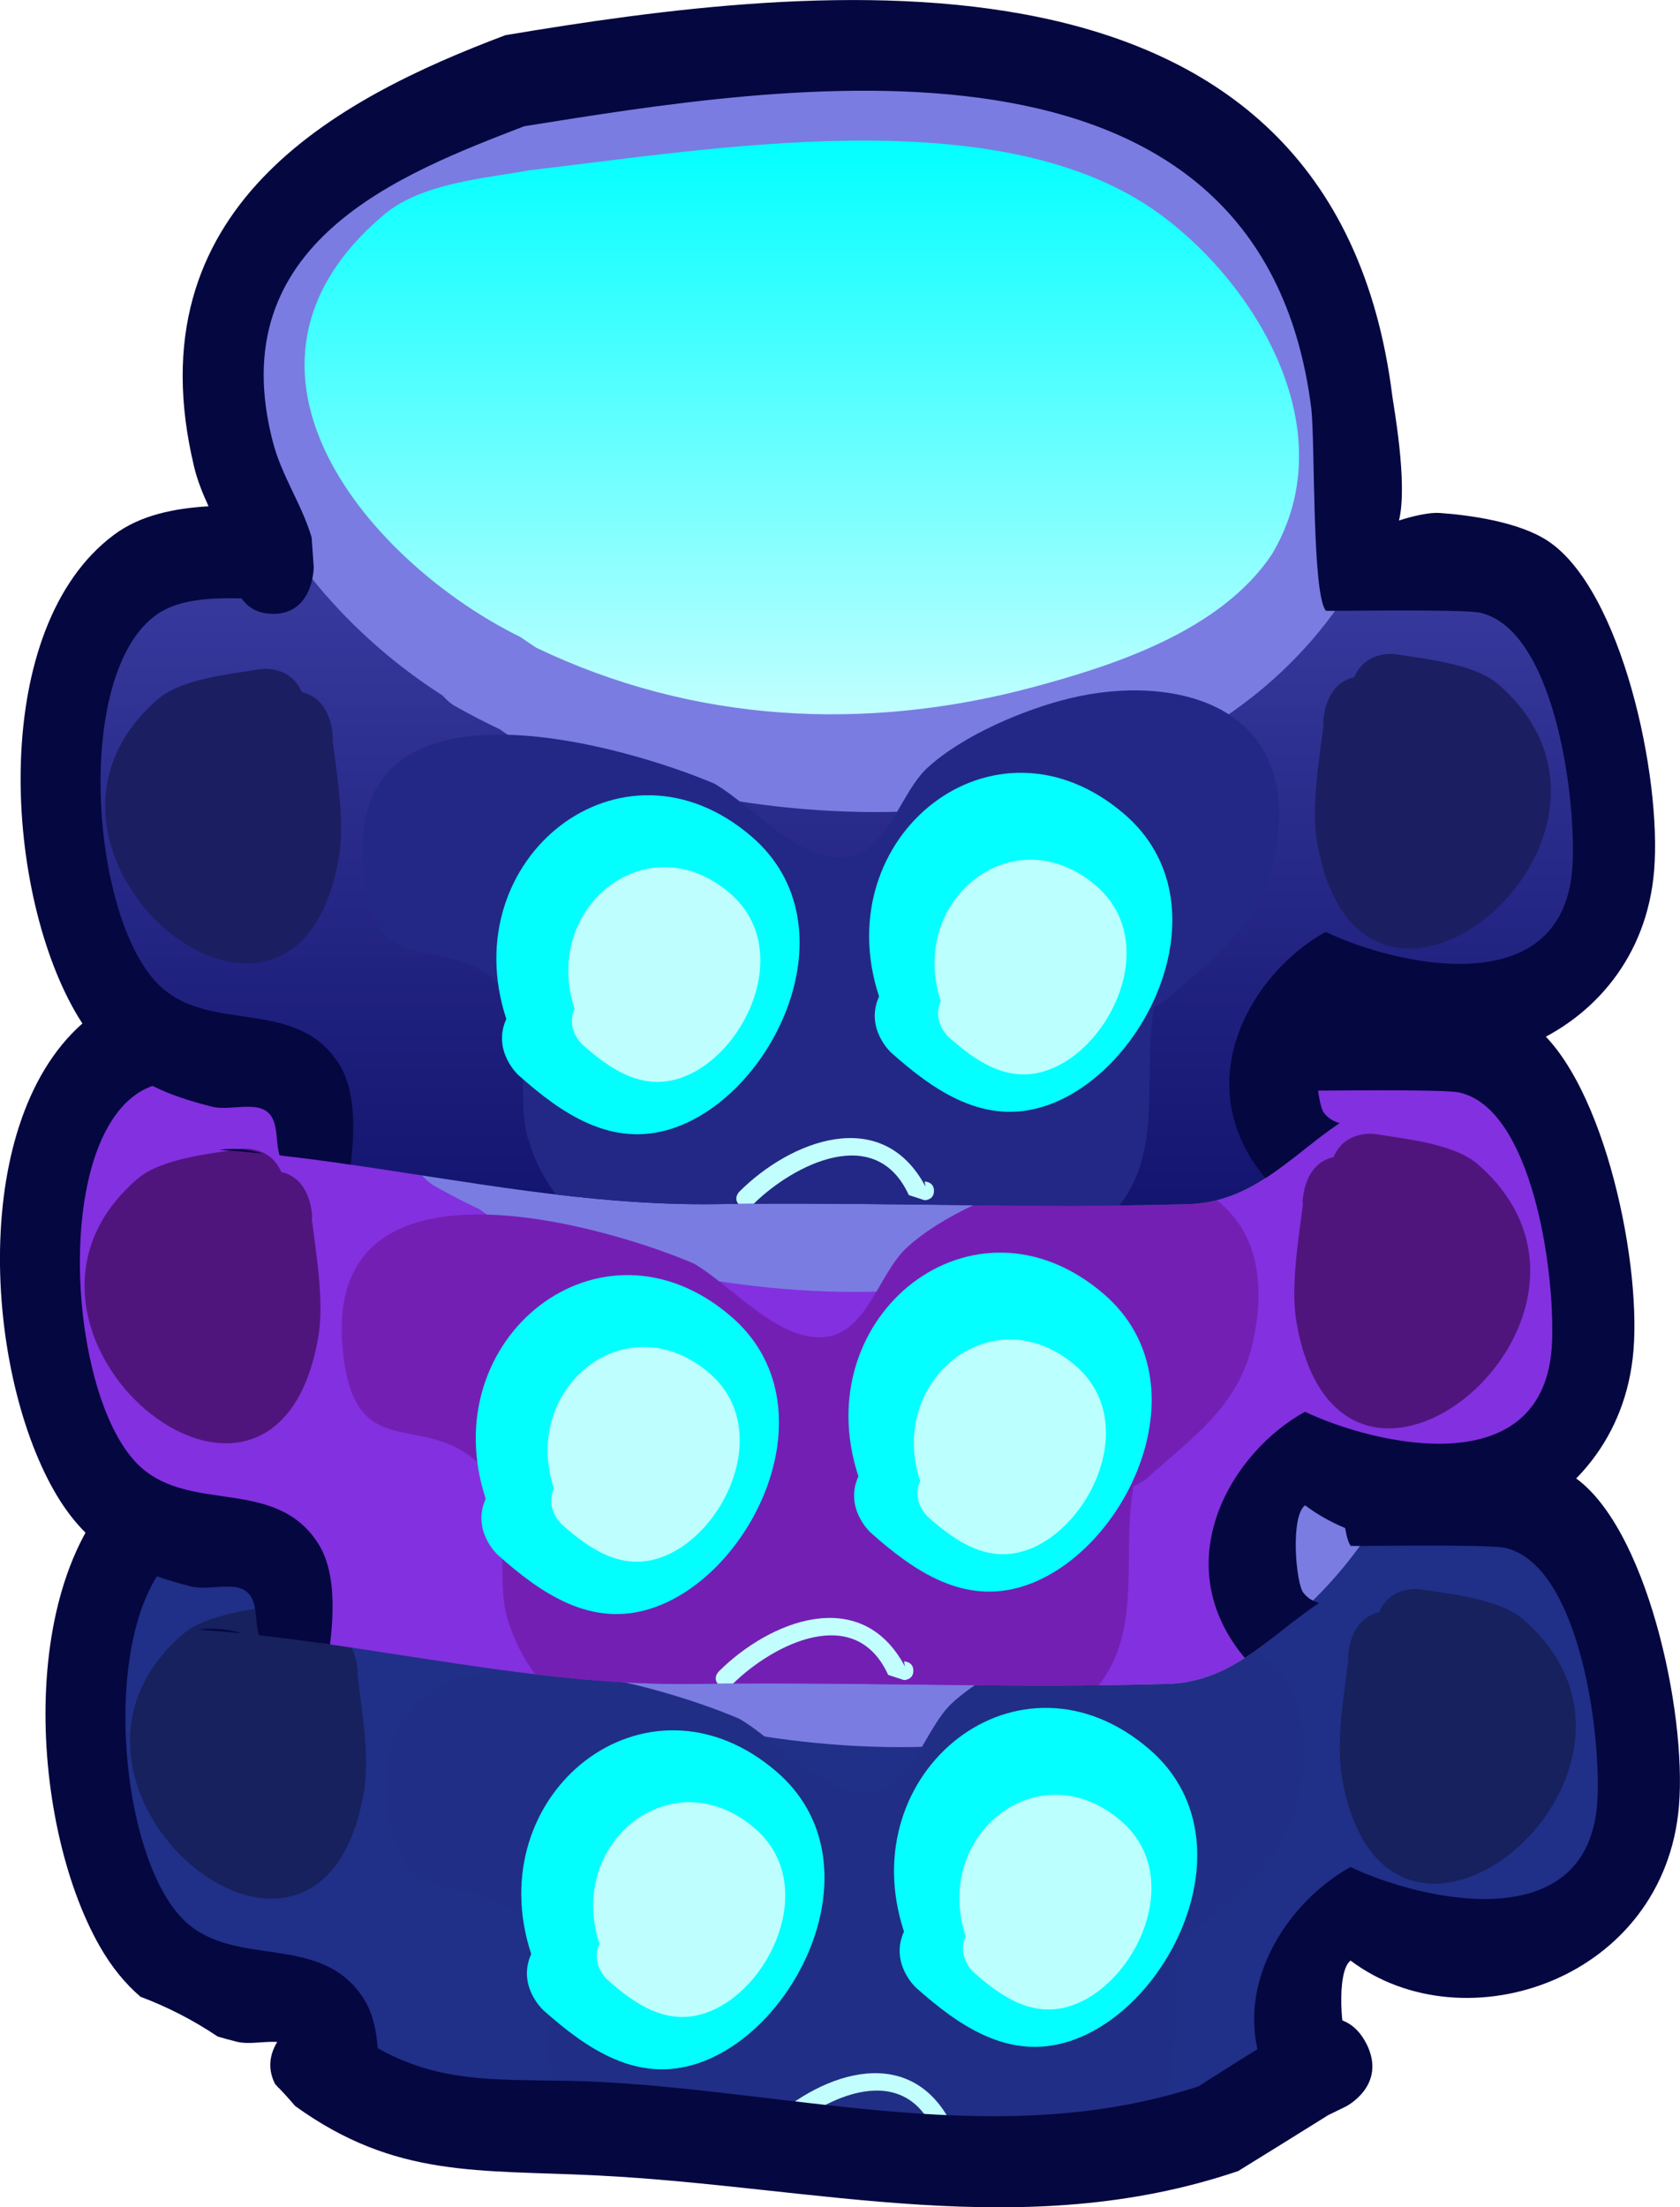
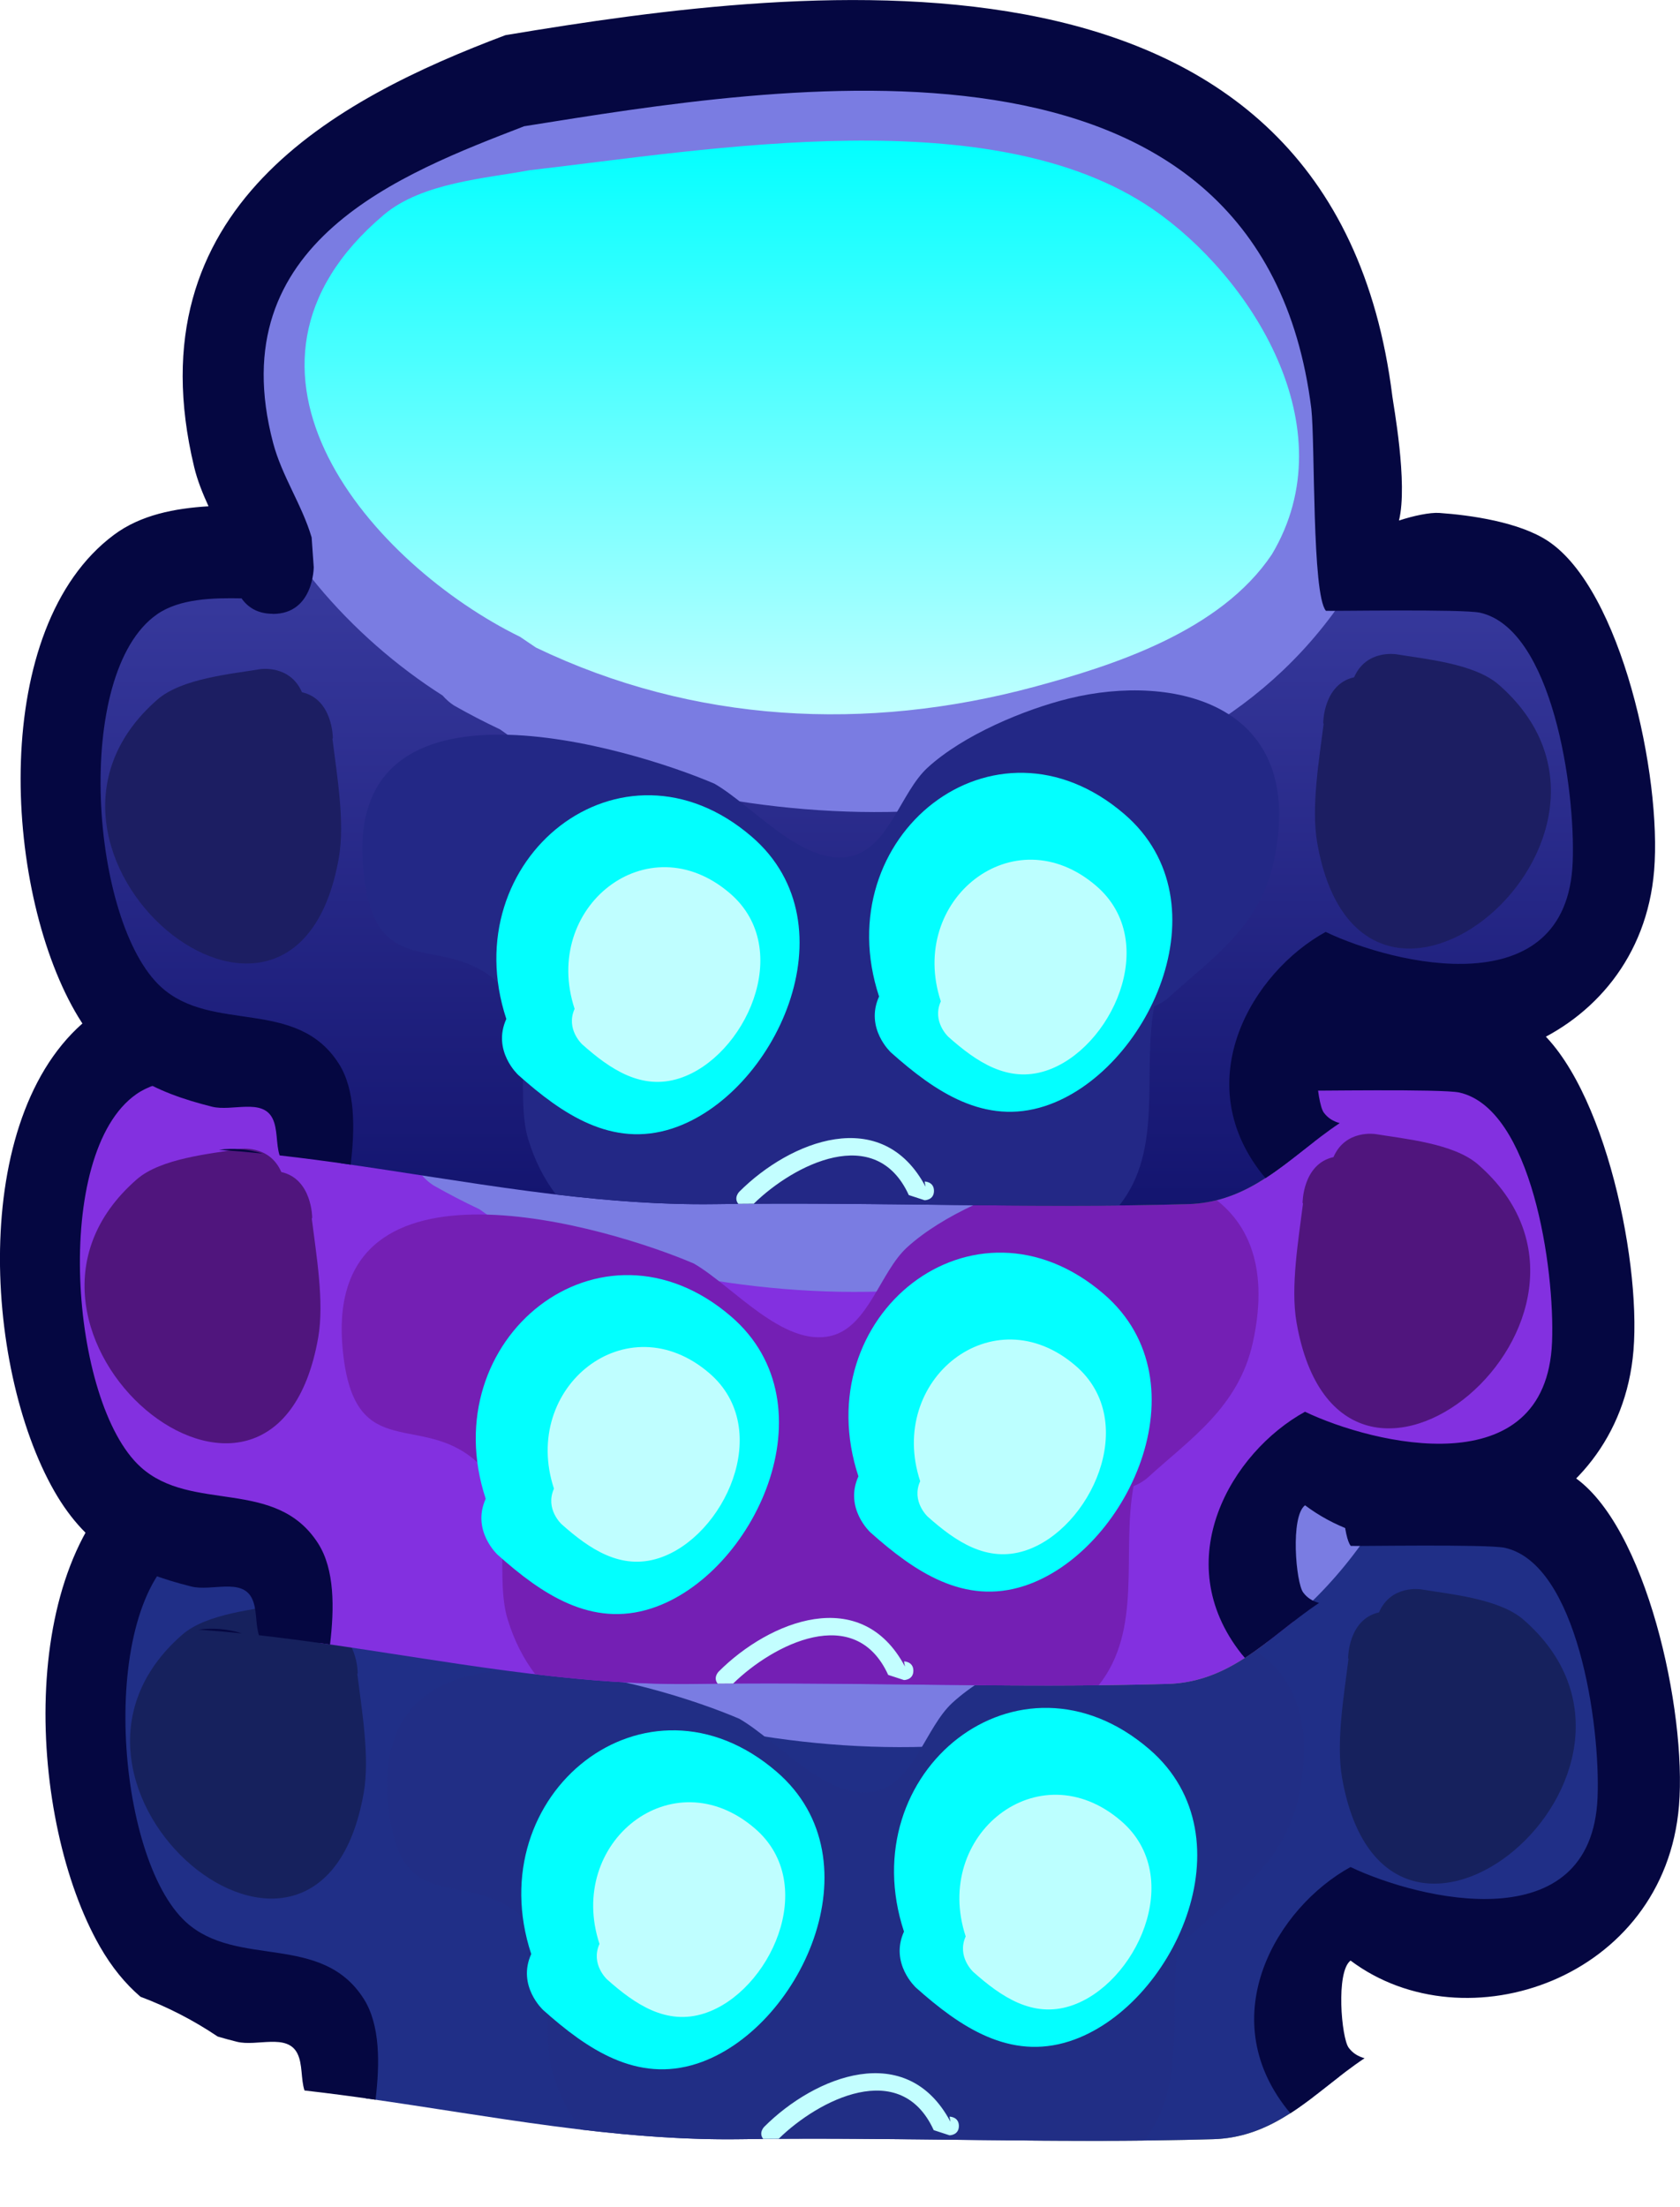
<svg xmlns="http://www.w3.org/2000/svg" version="1.1" width="44.917" height="58.993" viewBox="0,0,44.917,58.993">
  <defs>
    <linearGradient x1="238.638" y1="166.253" x2="238.638" y2="181.586" gradientUnits="userSpaceOnUse" id="color-1">
      <stop offset="0" stop-color="#02ffff" />
      <stop offset="1" stop-color="#c1ffff" />
    </linearGradient>
    <linearGradient x1="240.052" y1="164.084" x2="240.052" y2="183.436" gradientUnits="userSpaceOnUse" id="color-2">
      <stop offset="0" stop-color="#3a3ca0" />
      <stop offset="1" stop-color="#10116b" />
    </linearGradient>
    <linearGradient x1="239.19" y1="153.43" x2="239.19" y2="168.763" gradientUnits="userSpaceOnUse" id="color-3">
      <stop offset="0" stop-color="#02ffff" />
      <stop offset="1" stop-color="#c1ffff" />
    </linearGradient>
  </defs>
  <g transform="translate(-217.752,-149.671)">
    <g data-paper-data="{&quot;isPaintingLayer&quot;:true}" fill-rule="nonzero" stroke="none" stroke-width="0.5" stroke-linecap="butt" stroke-linejoin="miter" stroke-miterlimit="10" stroke-dasharray="" stroke-dashoffset="0" style="mix-blend-mode: normal">
      <path d="M249.592,206.152c0.977,-0.118 2.162,-0.466 3.279,-0.443c-0.774,0.591 -1.584,1.104 -2.684,1.135c-1.871,0.054 -3.742,0.047 -5.613,0.029c1.678,-0.222 3.35,-0.52 5.018,-0.721z" fill="#758965" />
      <path d="M228.607,189.904c3.286,-0.006 6.803,-0.651 10.061,0.003c4.771,-0.013 9.57,0.452 14.34,0.798c2.178,0.158 3.851,-1.539 6.135,-0.31c2.507,1.349 1.871,5.112 1.375,7.908c-0.711,2.721 -1.961,3.465 -3.968,3.088c-0.769,-0.145 -2.595,-0.814 -3.255,0.244c-0.134,0.214 0.107,0.55 0.141,0.83c0.104,0.84 0.135,1.784 0.114,2.713c-1.004,0.778 -1.941,1.625 -3.363,1.666c-4.206,0.121 -8.416,-0.062 -12.623,0c-3.383,0.05 -6.709,-0.624 -10.034,-1.092c0.12,-0.934 0.184,-1.824 -0.017,-2.496c-2.122,0.544 -5.711,-0.676 -6.657,-3.806c-0.771,-2.549 -0.477,-8.149 1.415,-9.614c1.646,-1.275 4.029,-0.629 5.773,-0.322c0,0 0.332,0.058 0.564,0.39z" fill="#202f87" />
      <path d="M232.783,191.94c4.216,2.026 8.779,2.247 13.235,1.05c2.139,-0.575 4.987,-1.468 6.362,-3.521c2.037,-3.409 -0.583,-7.413 -3.184,-9.195c-4.279,-2.932 -11.744,-1.586 -16.596,-1.028c-1.141,0.217 -2.857,0.316 -3.876,1.175c-4.921,4.148 -0.272,9.322 3.638,11.237zM230.254,193.253c-4.912,-3.123 -8.771,-9.942 -2.808,-14.861c1.387,-1.144 3.253,-1.317 4.866,-1.625c4.865,-0.554 12.361,-1.863 16.884,0.516c4.389,2.309 7.907,8.492 4.948,13.661c-4.599,6.399 -14.432,6.422 -21.189,3.721c-0.384,0.038 -0.712,-0.187 -0.712,-0.187l-0.457,-0.322c-0.423,-0.2 -0.83,-0.411 -1.218,-0.632c0,0 -0.158,-0.09 -0.315,-0.271z" fill="#7a7ce2" />
      <path d="M232.541,205.116c-0.398,-1.306 0.319,-3.337 -0.978,-4.337c-1.495,-1.152 -3.17,0.138 -3.437,-2.937c-0.481,-5.534 7.207,-3.175 9.394,-2.234c1.042,0.601 2.402,2.255 3.683,1.929c0.983,-0.25 1.302,-1.705 2.012,-2.356c0.96,-0.88 2.598,-1.559 3.781,-1.85c2.801,-0.691 6.406,0.133 5.47,4.385c-0.382,1.737 -1.683,2.582 -2.811,3.614c0,0 -0.152,0.139 -0.379,0.227c-0.327,1.802 0.256,3.828 -0.933,5.322c-3.592,0.037 -7.186,-0.088 -10.779,-0.035c-1.437,0.021 -2.863,-0.088 -4.283,-0.257c-0.312,-0.41 -0.564,-0.896 -0.739,-1.471z" fill="#212e85" />
      <path d="M241.921,201.295c-1.41,-4.279 3.075,-7.871 6.56,-4.873c2.755,2.37 0.607,6.917 -2.13,7.803c-1.604,0.519 -2.93,-0.38 -4.11,-1.432c0,0 -0.706,-0.646 -0.32,-1.498z" fill="#03ffff" />
      <path d="M231.955,201.895c-1.41,-4.279 3.075,-7.871 6.56,-4.873c2.755,2.37 0.607,6.917 -2.13,7.803c-1.604,0.519 -2.93,-0.38 -4.11,-1.432c0,0 -0.706,-0.646 -0.32,-1.498z" fill="#02fffe" />
      <path d="M243.571,201.425c-0.893,-2.71 1.948,-4.985 4.155,-3.086c1.745,1.501 0.384,4.381 -1.349,4.942c-1.016,0.329 -1.855,-0.241 -2.603,-0.907c0,0 -0.447,-0.409 -0.203,-0.949z" fill="#bcffff" />
      <path d="M233.78,201.625c-0.893,-2.71 1.948,-4.985 4.155,-3.086c1.745,1.501 0.384,4.381 -1.349,4.942c-1.016,0.329 -1.855,-0.241 -2.603,-0.907c0,0 -0.447,-0.409 -0.203,-0.949z" fill="#bffeff" />
      <path d="M226.49,193.163c0.826,0.185 0.826,1.222 0.826,1.222l-0.011,0.023c0.116,0.945 0.339,2.224 0.172,3.177c-1.182,6.75 -9.491,-0.183 -4.851,-4.226c0.649,-0.566 1.974,-0.683 2.743,-0.812c0,0 0.797,-0.13 1.121,0.615z" fill="#16215d" />
      <path d="M255.742,192.148c0.769,0.129 2.094,0.247 2.743,0.812c4.64,4.043 -3.669,10.976 -4.851,4.226c-0.167,-0.953 0.055,-2.232 0.172,-3.177l-0.011,-0.023c0,0 0,-1.037 0.826,-1.222c0.324,-0.746 1.121,-0.615 1.121,-0.615z" data-paper-data="{&quot;index&quot;:null}" fill="#16215d" />
      <path d="M225.713,191.067c-0.42,0 -0.679,-0.185 -0.838,-0.413c-0.769,-0.015 -1.655,0.006 -2.259,0.426c-2.264,1.577 -1.781,8.249 0.112,9.965c1.368,1.239 3.612,0.271 4.745,2.041c0.448,0.699 0.435,1.737 0.32,2.703c-0.633,-0.091 -1.267,-0.175 -1.9,-0.247c-0.101,-0.307 -0.045,-0.706 -0.193,-0.994c-0.276,-0.538 -1.081,-0.175 -1.614,-0.308c-0.176,-0.044 -0.347,-0.09 -0.514,-0.14c-0.639,-0.43 -1.331,-0.788 -2.064,-1.063c-0.404,-0.347 -0.765,-0.783 -1.087,-1.345c-1.916,-3.349 -2.285,-10.261 1.045,-12.737c0.718,-0.534 1.628,-0.706 2.526,-0.761c-0.155,-0.34 -0.297,-0.686 -0.385,-1.054c-1.664,-6.933 3.787,-9.829 8.323,-11.537c8.18,-1.368 22.122,-3.097 23.713,9.651c0.02,0.186 0.423,2.33 0.177,3.321c0.382,-0.126 0.829,-0.221 1.081,-0.203c0.839,0.059 2.135,0.243 2.902,0.75c1.962,1.297 3.048,6.287 2.839,8.81c-0.383,4.639 -5.716,6.44 -8.781,4.138c-0.398,0.301 -0.244,2.066 -0.051,2.328c0.112,0.153 0.26,0.236 0.426,0.282c-0.691,0.458 -1.301,1.028 -1.983,1.469c-0.031,-0.034 -0.061,-0.07 -0.091,-0.107c-1.976,-2.5 -0.271,-5.389 1.698,-6.472c1.836,0.877 6.451,1.993 6.605,-1.862c0.078,-1.966 -0.547,-6.233 -2.475,-6.669c-0.458,-0.104 -4.111,-0.038 -4.123,-0.052c-0.376,-0.442 -0.287,-4.472 -0.39,-5.401c-1.357,-10.862 -14.271,-8.626 -21.045,-7.549c-3.248,1.257 -8.132,3.084 -6.713,8.463c0.235,0.889 0.769,1.646 1.03,2.526l0.056,0.795c0,0 0,1.25 -1.093,1.25z" fill="#050741" />
-       <path d="M225.439,205.494c-0.078,-0.008 -0.156,-0.016 -0.233,-0.023c-0.016,-0.017 -0.032,-0.033 -0.048,-0.05c0.094,0.019 0.188,0.043 0.281,0.073z" fill="#050741" />
      <path d="M243.389,206.49c0,0.25 -0.25,0.25 -0.25,0.25l-0.423,-0.138c-0.886,-1.939 -3.078,-0.814 -4.145,0.231c-0.138,0.001 -0.276,0.002 -0.414,0.003c-0.131,-0.166 0.027,-0.323 0.027,-0.323c1.357,-1.357 3.81,-2.337 4.98,-0.134l-0.025,-0.138c0,0 0.25,0 0.25,0.25z" fill="#c3feff" />
      <path d="M248.375,193.984c0.977,-0.118 2.162,-0.466 3.279,-0.443c-0.774,0.591 -1.584,1.104 -2.684,1.135c-1.871,0.054 -3.742,0.047 -5.613,0.029c1.678,-0.222 3.35,-0.52 5.018,-0.721z" fill="#758965" />
      <path d="M227.39,177.736c3.286,-0.006 6.803,-0.651 10.061,0.003c4.771,-0.013 9.57,0.452 14.34,0.798c2.178,0.158 3.851,-1.539 6.135,-0.31c2.507,1.349 1.871,5.112 1.375,7.908c-0.711,2.721 -1.961,3.465 -3.968,3.088c-0.769,-0.145 -2.595,-0.814 -3.255,0.244c-0.134,0.214 0.107,0.55 0.141,0.83c0.104,0.84 0.135,1.784 0.114,2.713c-1.004,0.778 -1.941,1.625 -3.363,1.666c-4.206,0.121 -8.416,-0.062 -12.623,0c-3.383,0.05 -6.709,-0.624 -10.034,-1.092c0.12,-0.934 0.184,-1.824 -0.017,-2.496c-2.122,0.544 -5.711,-0.676 -6.657,-3.806c-0.771,-2.549 -0.477,-8.149 1.415,-9.614c1.646,-1.275 4.029,-0.629 5.773,-0.322c0,0 0.332,0.058 0.564,0.39z" fill="#8330e0" />
      <path d="M231.565,179.772c4.216,2.026 8.779,2.247 13.235,1.05c2.139,-0.575 4.987,-1.468 6.362,-3.521c2.037,-3.409 -0.583,-7.413 -3.184,-9.195c-4.279,-2.932 -11.744,-1.586 -16.596,-1.028c-1.141,0.217 -2.857,0.316 -3.876,1.175c-4.921,4.148 -0.272,9.322 3.638,11.237zM229.037,181.086c-4.912,-3.123 -8.771,-9.942 -2.808,-14.861c1.387,-1.144 3.253,-1.317 4.866,-1.625c4.865,-0.554 12.361,-1.863 16.884,0.516c4.389,2.309 7.907,8.492 4.948,13.661c-4.599,6.399 -14.432,6.422 -21.189,3.721c-0.384,0.038 -0.712,-0.187 -0.712,-0.187l-0.457,-0.322c-0.423,-0.2 -0.83,-0.411 -1.218,-0.632c0,0 -0.158,-0.09 -0.315,-0.271z" fill="#7a7ce2" />
      <path d="M231.109,179.517c-3.91,-1.915 -8.562,-7.136 -3.641,-11.285c1.019,-0.859 2.741,-0.97 3.882,-1.186c4.852,-0.558 12.389,-1.896 16.668,1.036c2.601,1.782 5.224,5.822 3.188,9.23c-1.375,2.054 -4.235,2.97 -6.374,3.545c-4.457,1.197 -9.086,0.97 -13.302,-1.055z" data-paper-data="{&quot;noHover&quot;:false,&quot;origItem&quot;:[&quot;Path&quot;,{&quot;applyMatrix&quot;:true,&quot;segments&quot;:[[[463.94595,371.16339],[0,0],[9.64661,4.05142]],[[494.22632,373.26302],[-10.19587,2.39395],[4.89392,-1.14907]],[[508.78266,366.22051],[-3.14585,4.10717],[4.65937,-6.81741]],[[501.49921,347.83065],[5.94988,3.56392],[-9.78914,-5.8636]],[[463.53076,345.77426],[11.0996,-1.11515],[-2.61094,0.43362]],[[454.66248,348.12425],[2.33147,-1.71796],[-11.25893,8.29625]],[[462.9855,370.59828],[-8.94588,-3.83011],[0,0]]],&quot;closed&quot;:true}]}" fill="url(#color-1)" />
      <path d="M231.324,192.949c-0.398,-1.306 0.319,-3.337 -0.978,-4.337c-1.495,-1.152 -3.17,0.138 -3.437,-2.937c-0.481,-5.534 7.207,-3.175 9.394,-2.234c1.042,0.601 2.402,2.255 3.683,1.929c0.983,-0.25 1.302,-1.705 2.012,-2.356c0.96,-0.88 2.598,-1.559 3.781,-1.85c2.801,-0.691 6.406,0.133 5.47,4.385c-0.382,1.737 -1.683,2.582 -2.811,3.614c0,0 -0.152,0.139 -0.379,0.227c-0.327,1.802 0.256,3.828 -0.933,5.322c-3.592,0.037 -7.186,-0.088 -10.779,-0.035c-1.437,0.021 -2.863,-0.088 -4.283,-0.257c-0.312,-0.41 -0.564,-0.896 -0.739,-1.471z" fill="#741fb4" />
      <path d="M240.703,189.128c-1.41,-4.279 3.075,-7.871 6.56,-4.873c2.755,2.37 0.607,6.917 -2.13,7.803c-1.604,0.519 -2.93,-0.38 -4.11,-1.432c0,0 -0.706,-0.646 -0.32,-1.498z" fill="#03ffff" />
      <path d="M230.738,189.728c-1.41,-4.279 3.075,-7.871 6.56,-4.873c2.755,2.37 0.607,6.917 -2.13,7.803c-1.604,0.519 -2.93,-0.38 -4.11,-1.432c0,0 -0.706,-0.646 -0.32,-1.498z" fill="#02fffe" />
      <path d="M242.354,189.258c-0.893,-2.71 1.948,-4.985 4.155,-3.086c1.745,1.501 0.384,4.381 -1.349,4.942c-1.016,0.329 -1.855,-0.241 -2.603,-0.907c0,0 -0.447,-0.409 -0.203,-0.949z" fill="#bcffff" />
      <path d="M232.563,189.458c-0.893,-2.71 1.948,-4.985 4.155,-3.086c1.745,1.501 0.384,4.381 -1.349,4.942c-1.016,0.329 -1.855,-0.241 -2.603,-0.907c0,0 -0.447,-0.409 -0.203,-0.949z" fill="#bffeff" />
      <path d="M225.273,180.995c0.826,0.185 0.826,1.222 0.826,1.222l-0.011,0.023c0.116,0.945 0.339,2.224 0.172,3.177c-1.182,6.75 -9.491,-0.183 -4.851,-4.226c0.649,-0.566 1.974,-0.683 2.743,-0.812c0,0 0.797,-0.13 1.121,0.615z" fill="#50157d" />
      <path d="M254.525,179.98c0.769,0.129 2.094,0.247 2.743,0.812c4.64,4.043 -3.669,10.976 -4.851,4.226c-0.167,-0.953 0.055,-2.232 0.172,-3.177l-0.011,-0.023c0,0 0,-1.037 0.826,-1.222c0.324,-0.746 1.121,-0.615 1.121,-0.615z" data-paper-data="{&quot;index&quot;:null}" fill="#50157d" />
      <path d="M224.496,178.9c-0.42,0 -0.679,-0.185 -0.838,-0.413c-0.769,-0.015 -1.655,0.006 -2.259,0.426c-2.264,1.577 -1.781,8.249 0.112,9.965c1.368,1.239 3.612,0.271 4.745,2.041c0.448,0.699 0.435,1.737 0.32,2.703c-0.633,-0.091 -1.267,-0.175 -1.9,-0.247c-0.101,-0.307 -0.045,-0.706 -0.193,-0.994c-0.276,-0.538 -1.081,-0.175 -1.614,-0.308c-1.557,-0.388 -2.768,-0.981 -3.665,-2.549c-1.916,-3.349 -2.285,-10.261 1.045,-12.737c0.718,-0.534 1.628,-0.706 2.526,-0.761c-0.155,-0.34 -0.297,-0.686 -0.385,-1.054c-1.664,-6.933 3.787,-9.829 8.323,-11.537c8.18,-1.368 22.122,-3.097 23.713,9.651c0.02,0.186 0.423,2.33 0.177,3.321c0.382,-0.126 0.829,-0.221 1.081,-0.203c0.839,0.059 2.135,0.243 2.902,0.75c1.962,1.297 3.048,6.287 2.839,8.81c-0.383,4.639 -5.716,6.44 -8.781,4.138c-0.398,0.301 -0.244,2.066 -0.051,2.328c0.112,0.153 0.26,0.236 0.426,0.282c-0.691,0.458 -1.301,1.028 -1.983,1.469c-0.031,-0.034 -0.061,-0.07 -0.091,-0.107c-1.976,-2.5 -0.271,-5.389 1.698,-6.472c1.836,0.877 6.451,1.993 6.605,-1.862c0.078,-1.966 -0.547,-6.233 -2.475,-6.669c-0.458,-0.104 -4.111,-0.038 -4.123,-0.052c-0.376,-0.442 -0.287,-4.472 -0.39,-5.401c-1.357,-10.862 -14.271,-8.626 -21.045,-7.549c-3.248,1.257 -8.132,3.084 -6.713,8.463c0.235,0.889 0.769,1.646 1.03,2.526l0.056,0.795c0,0 0,1.25 -1.093,1.25z" fill="#050741" />
      <path d="M223.056,193.225c0.386,-0.051 0.777,-0.022 1.165,0.101c-0.388,-0.04 -0.777,-0.074 -1.165,-0.101z" fill="#050741" />
      <path d="M242.172,194.323c0,0.25 -0.25,0.25 -0.25,0.25l-0.423,-0.138c-0.886,-1.939 -3.078,-0.814 -4.145,0.231c-0.138,0.001 -0.276,0.002 -0.414,0.003c-0.131,-0.166 0.027,-0.323 0.027,-0.323c1.357,-1.357 3.81,-2.337 4.98,-0.134l-0.025,-0.138c0,0 0.25,0 0.25,0.25z" fill="#c3feff" />
      <path d="M248.926,181.16c0.977,-0.118 2.162,-0.466 3.279,-0.443c-0.774,0.591 -1.584,1.104 -2.684,1.135c-1.871,0.054 -3.742,0.047 -5.613,0.029c1.678,-0.222 3.35,-0.52 5.018,-0.721z" fill="#758965" />
      <path d="M227.941,164.913c3.286,-0.006 6.803,-0.651 10.061,0.003c4.771,-0.013 9.57,0.452 14.34,0.798c2.178,0.158 3.851,-1.539 6.135,-0.31c2.507,1.349 1.871,5.112 1.375,7.908c-0.711,2.721 -1.961,3.465 -3.968,3.088c-0.769,-0.145 -2.595,-0.814 -3.255,0.244c-0.134,0.214 0.107,0.55 0.141,0.83c0.104,0.84 0.135,1.784 0.114,2.713c-1.004,0.778 -1.941,1.625 -3.363,1.666c-4.206,0.121 -8.416,-0.062 -12.623,0c-3.383,0.05 -6.709,-0.624 -10.034,-1.092c0.12,-0.934 0.184,-1.824 -0.017,-2.496c-2.122,0.544 -5.711,-0.676 -6.657,-3.806c-0.771,-2.549 -0.477,-8.149 1.415,-9.614c1.646,-1.275 4.029,-0.629 5.773,-0.322c0,0 0.332,0.058 0.564,0.39z" fill="url(#color-2)" />
      <path d="M232.117,166.949c4.216,2.026 8.779,2.247 13.235,1.05c2.139,-0.575 4.987,-1.468 6.362,-3.521c2.037,-3.409 -0.583,-7.413 -3.184,-9.195c-4.279,-2.932 -11.744,-1.586 -16.596,-1.028c-1.141,0.217 -2.857,0.316 -3.876,1.175c-4.921,4.148 -0.272,9.322 3.638,11.237zM229.589,168.262c-4.912,-3.123 -8.771,-9.942 -2.808,-14.861c1.387,-1.144 3.253,-1.317 4.866,-1.625c4.865,-0.554 12.361,-1.863 16.884,0.516c4.389,2.309 7.907,8.492 4.948,13.661c-4.599,6.399 -14.432,6.422 -21.189,3.721c-0.384,0.038 -0.712,-0.187 -0.712,-0.187l-0.457,-0.322c-0.423,-0.2 -0.83,-0.411 -1.218,-0.632c0,0 -0.158,-0.09 -0.315,-0.271z" fill="#7a7ce2" />
      <path d="M231.66,166.693c-3.91,-1.915 -8.562,-7.136 -3.641,-11.285c1.019,-0.859 2.741,-0.97 3.882,-1.186c4.852,-0.558 12.389,-1.896 16.668,1.036c2.601,1.782 5.224,5.822 3.188,9.23c-1.375,2.054 -4.235,2.97 -6.374,3.545c-4.457,1.197 -9.086,0.97 -13.302,-1.055z" data-paper-data="{&quot;noHover&quot;:false,&quot;origItem&quot;:[&quot;Path&quot;,{&quot;applyMatrix&quot;:true,&quot;segments&quot;:[[[463.94595,371.16339],[0,0],[9.64661,4.05142]],[[494.22632,373.26302],[-10.19587,2.39395],[4.89392,-1.14907]],[[508.78266,366.22051],[-3.14585,4.10717],[4.65937,-6.81741]],[[501.49921,347.83065],[5.94988,3.56392],[-9.78914,-5.8636]],[[463.53076,345.77426],[11.0996,-1.11515],[-2.61094,0.43362]],[[454.66248,348.12425],[2.33147,-1.71796],[-11.25893,8.29625]],[[462.9855,370.59828],[-8.94588,-3.83011],[0,0]]],&quot;closed&quot;:true}]}" fill="url(#color-3)" />
      <path d="M231.876,180.125c-0.398,-1.306 0.319,-3.337 -0.978,-4.337c-1.495,-1.152 -3.17,0.138 -3.437,-2.937c-0.481,-5.534 7.207,-3.175 9.394,-2.234c1.042,0.601 2.402,2.255 3.683,1.929c0.983,-0.25 1.302,-1.705 2.012,-2.356c0.96,-0.88 2.598,-1.559 3.781,-1.85c2.801,-0.691 6.406,0.133 5.47,4.385c-0.382,1.737 -1.683,2.582 -2.811,3.614c0,0 -0.152,0.139 -0.379,0.227c-0.327,1.802 0.256,3.828 -0.933,5.322c-3.592,0.037 -7.186,-0.088 -10.779,-0.035c-1.437,0.021 -2.863,-0.088 -4.283,-0.257c-0.312,-0.41 -0.564,-0.896 -0.739,-1.471z" fill="#232886" />
      <path d="M241.255,176.304c-1.41,-4.279 3.075,-7.871 6.56,-4.873c2.755,2.37 0.607,6.917 -2.13,7.803c-1.604,0.519 -2.93,-0.38 -4.11,-1.432c0,0 -0.706,-0.646 -0.32,-1.498z" fill="#03ffff" />
      <path d="M231.289,176.904c-1.41,-4.279 3.075,-7.871 6.56,-4.873c2.755,2.37 0.607,6.917 -2.13,7.803c-1.604,0.519 -2.93,-0.38 -4.11,-1.432c0,0 -0.706,-0.646 -0.32,-1.498z" fill="#02fffe" />
      <path d="M242.906,176.434c-0.893,-2.71 1.948,-4.985 4.155,-3.086c1.745,1.501 0.384,4.381 -1.349,4.942c-1.016,0.329 -1.855,-0.241 -2.603,-0.907c0,0 -0.447,-0.409 -0.203,-0.949z" fill="#bcffff" />
      <path d="M233.115,176.634c-0.893,-2.71 1.948,-4.985 4.155,-3.086c1.745,1.501 0.384,4.381 -1.349,4.942c-1.016,0.329 -1.855,-0.241 -2.603,-0.907c0,0 -0.447,-0.409 -0.203,-0.949z" fill="#bffeff" />
      <path d="" fill="#526548" />
      <path d="" fill="#526548" />
      <path d="" data-paper-data="{&quot;index&quot;:null}" fill="#526548" />
      <path d="" data-paper-data="{&quot;index&quot;:null}" fill="#526548" />
      <path d="" fill="#435334" />
      <path d="" fill="#435334" />
      <path d="" fill="#435334" />
      <path d="" fill="#435334" />
      <path d="" fill="#435334" />
      <path d="" fill="#435334" />
      <path d="M225.825,168.172c0.826,0.185 0.826,1.222 0.826,1.222l-0.011,0.023c0.116,0.945 0.339,2.224 0.172,3.177c-1.182,6.75 -9.491,-0.183 -4.851,-4.226c0.649,-0.566 1.974,-0.683 2.743,-0.812c0,0 0.797,-0.13 1.121,0.615z" fill="#1c1e62" />
      <path d="M255.077,167.156c0.769,0.129 2.094,0.247 2.743,0.812c4.64,4.043 -3.669,10.976 -4.851,4.226c-0.167,-0.953 0.055,-2.232 0.172,-3.177l-0.011,-0.023c0,0 0,-1.037 0.826,-1.222c0.324,-0.746 1.121,-0.615 1.121,-0.615z" data-paper-data="{&quot;index&quot;:null}" fill="#1c1e62" />
      <path d="M225.048,166.076c-0.42,0 -0.679,-0.185 -0.838,-0.413c-0.769,-0.015 -1.655,0.006 -2.259,0.426c-2.264,1.577 -1.781,8.249 0.112,9.965c1.368,1.239 3.612,0.271 4.745,2.041c0.448,0.699 0.435,1.737 0.32,2.703c-0.633,-0.091 -1.267,-0.175 -1.9,-0.247c-0.101,-0.307 -0.045,-0.706 -0.193,-0.994c-0.276,-0.538 -1.081,-0.175 -1.614,-0.308c-1.557,-0.388 -2.768,-0.981 -3.665,-2.549c-1.916,-3.349 -2.285,-10.261 1.045,-12.737c0.718,-0.534 1.628,-0.706 2.526,-0.761c-0.155,-0.34 -0.297,-0.686 -0.385,-1.054c-1.664,-6.933 3.787,-9.829 8.323,-11.537c8.18,-1.368 22.122,-3.097 23.713,9.651c0.02,0.186 0.423,2.33 0.177,3.321c0.382,-0.126 0.829,-0.221 1.081,-0.203c0.839,0.059 2.135,0.243 2.902,0.75c1.962,1.297 3.048,6.287 2.839,8.81c-0.383,4.639 -5.716,6.44 -8.781,4.138c-0.398,0.301 -0.244,2.066 -0.051,2.328c0.112,0.153 0.26,0.236 0.426,0.282c-0.691,0.458 -1.301,1.028 -1.983,1.469c-0.031,-0.034 -0.061,-0.07 -0.091,-0.107c-1.976,-2.5 -0.271,-5.389 1.698,-6.472c1.836,0.877 6.451,1.993 6.605,-1.862c0.078,-1.966 -0.547,-6.233 -2.475,-6.669c-0.458,-0.104 -4.111,-0.038 -4.123,-0.052c-0.376,-0.442 -0.287,-4.472 -0.39,-5.401c-1.357,-10.862 -14.271,-8.626 -21.045,-7.549c-3.248,1.257 -8.132,3.084 -6.713,8.463c0.235,0.889 0.769,1.646 1.03,2.526l0.056,0.795c0,0 0,1.25 -1.093,1.25z" fill="#050741" />
      <path d="M223.607,180.401c0.386,-0.051 0.777,-0.022 1.165,0.101c-0.388,-0.04 -0.777,-0.074 -1.165,-0.101z" fill="#050741" />
      <path d="M242.723,181.499c0,0.25 -0.25,0.25 -0.25,0.25l-0.423,-0.138c-0.886,-1.939 -3.078,-0.814 -4.145,0.231c-0.138,0.001 -0.276,0.002 -0.414,0.003c-0.131,-0.166 0.027,-0.324 0.027,-0.324c1.357,-1.357 3.81,-2.337 4.98,-0.134l-0.025,-0.138c0,0 0.25,0 0.25,0.25z" fill="#c3feff" />
-       <path d="M254.288,204.297c0.559,1.118 -0.559,1.677 -0.559,1.677l-0.466,0.227c-0.801,0.501 -1.604,0.999 -2.408,1.495c-5.737,1.941 -11.271,0.413 -17.113,0.118c-3.184,-0.161 -5.407,0.086 -8.1,-1.858c-0.17,-0.201 -0.348,-0.396 -0.533,-0.583c-0.162,-0.313 -0.233,-0.757 0.148,-1.266c0.75,-1 1.75,-0.25 1.75,-0.25c2.289,1.731 4.132,1.312 6.859,1.46c5.337,0.291 10.682,1.828 15.923,0.118c0.714,-0.454 1.431,-0.905 2.148,-1.353l0.673,-0.343c0,0 1.118,-0.559 1.677,0.559z" fill="#050741" />
    </g>
  </g>
</svg>